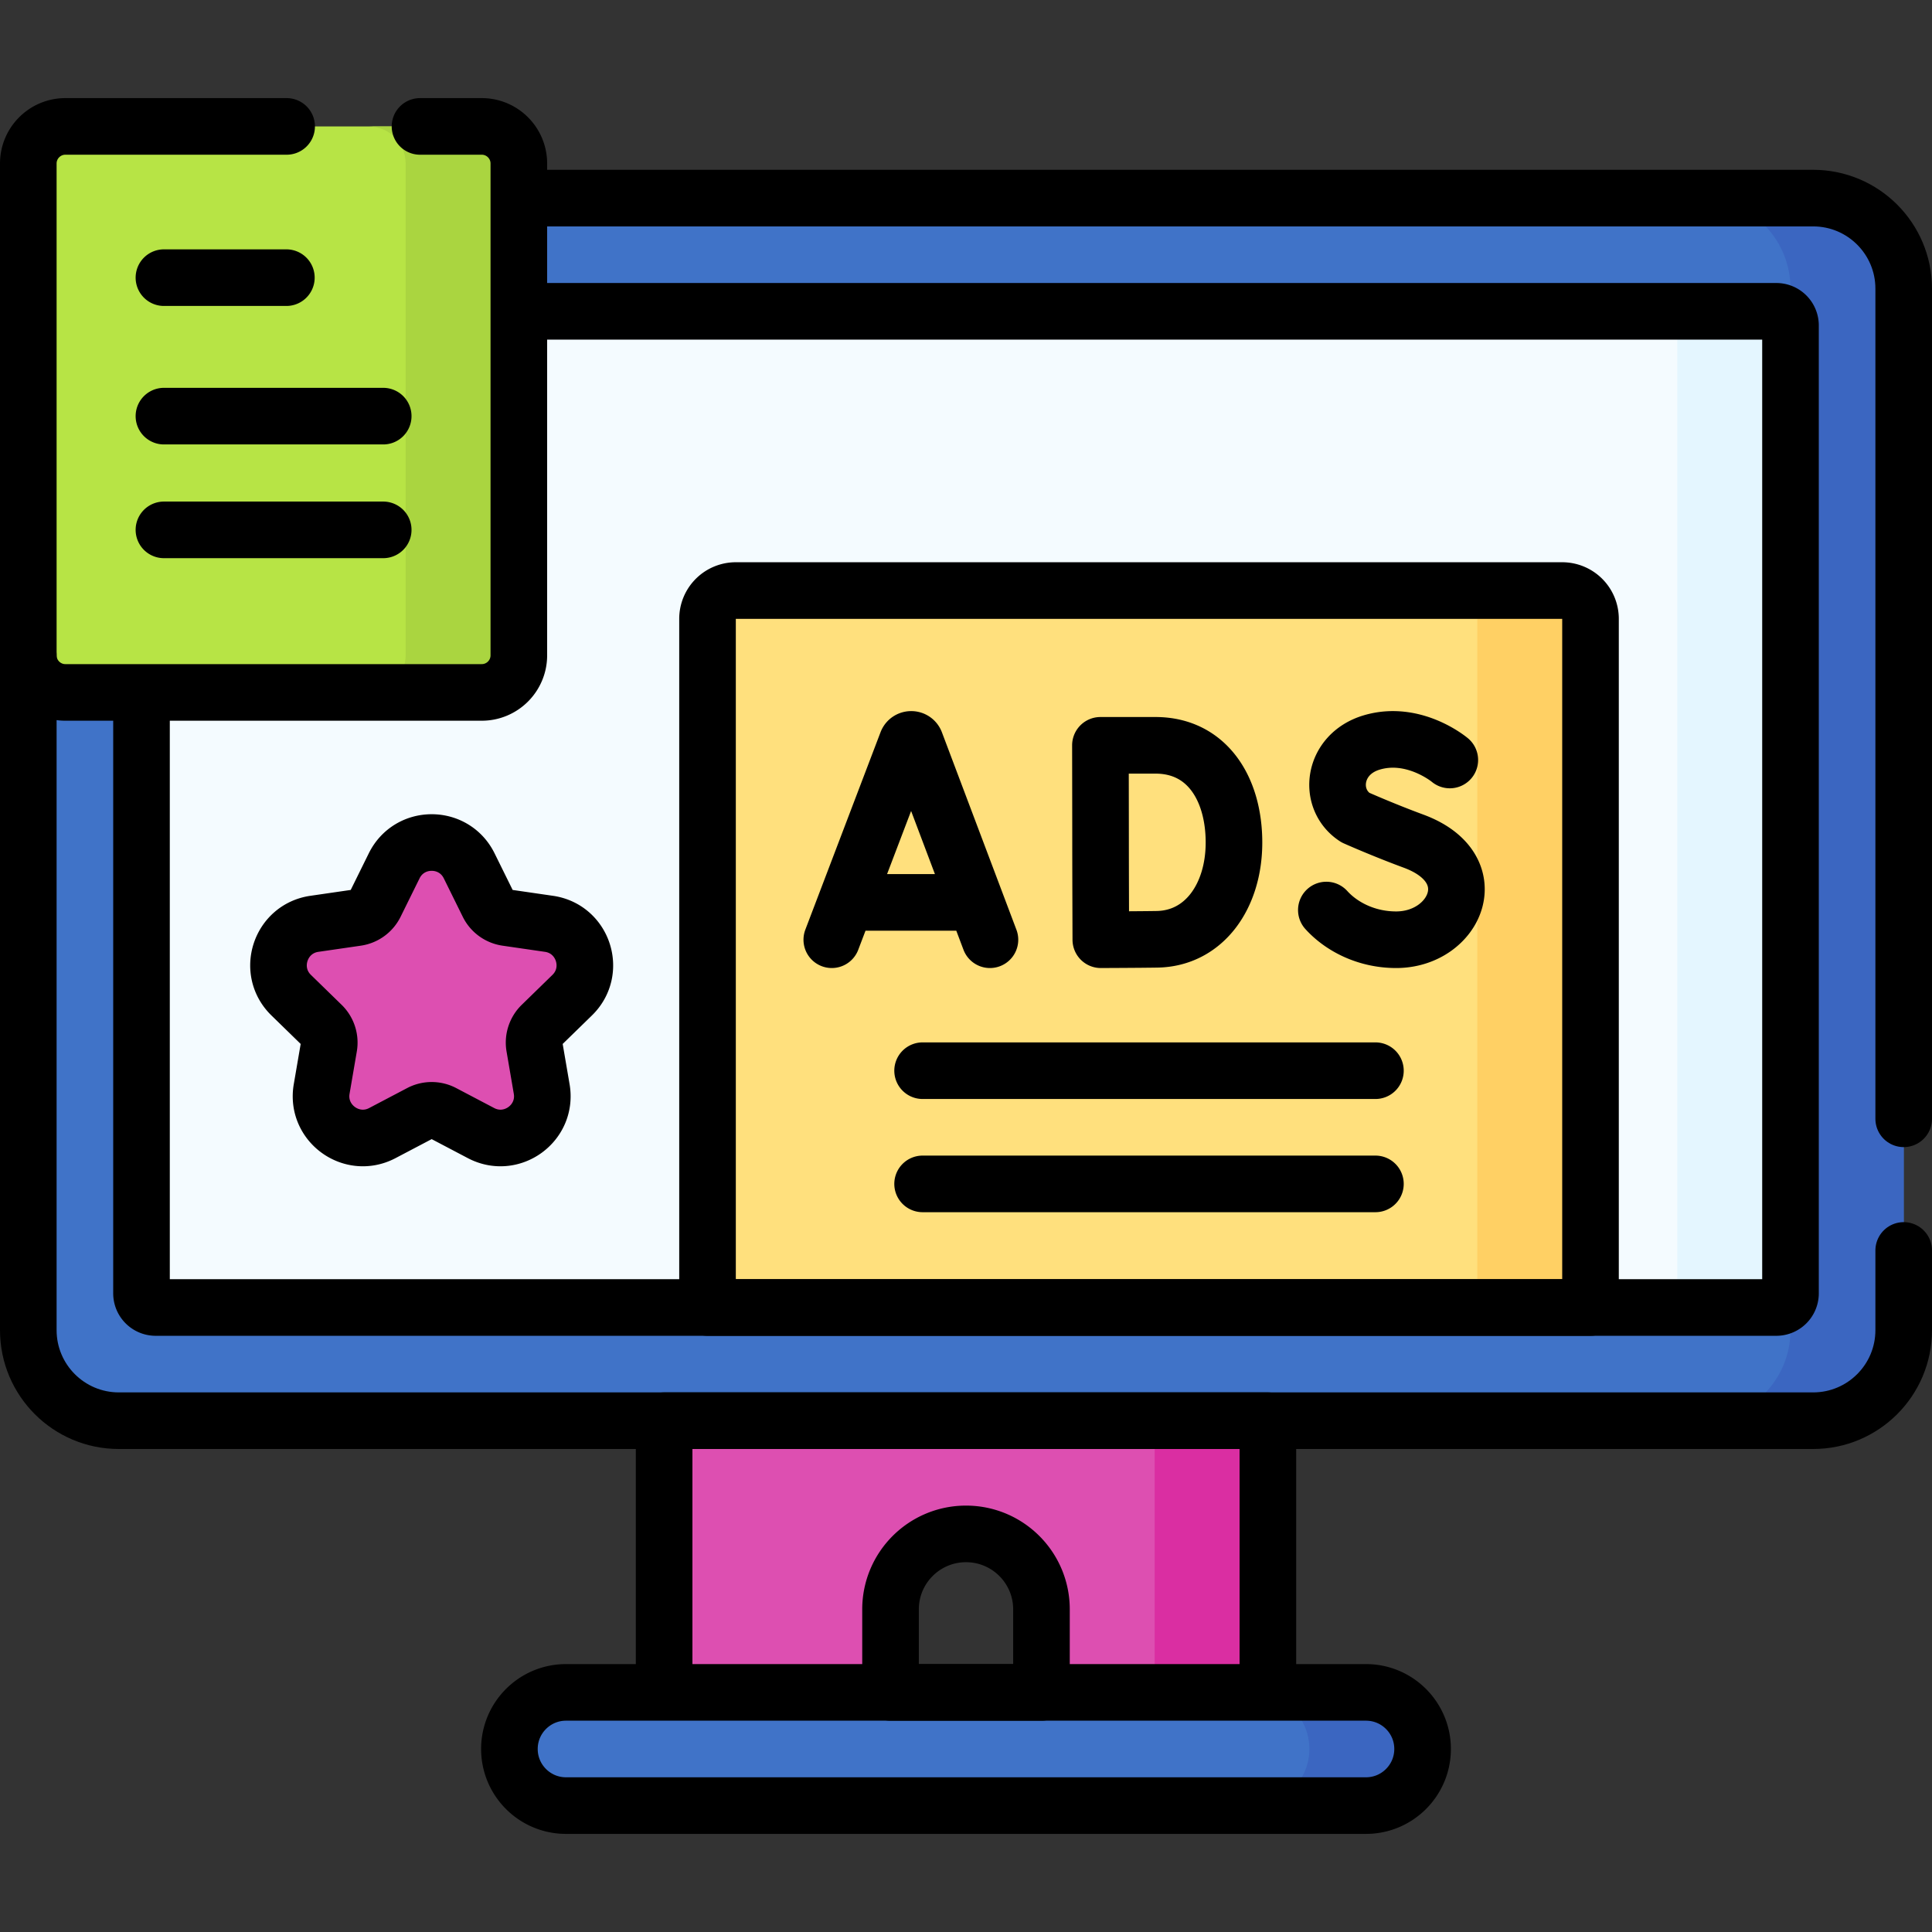
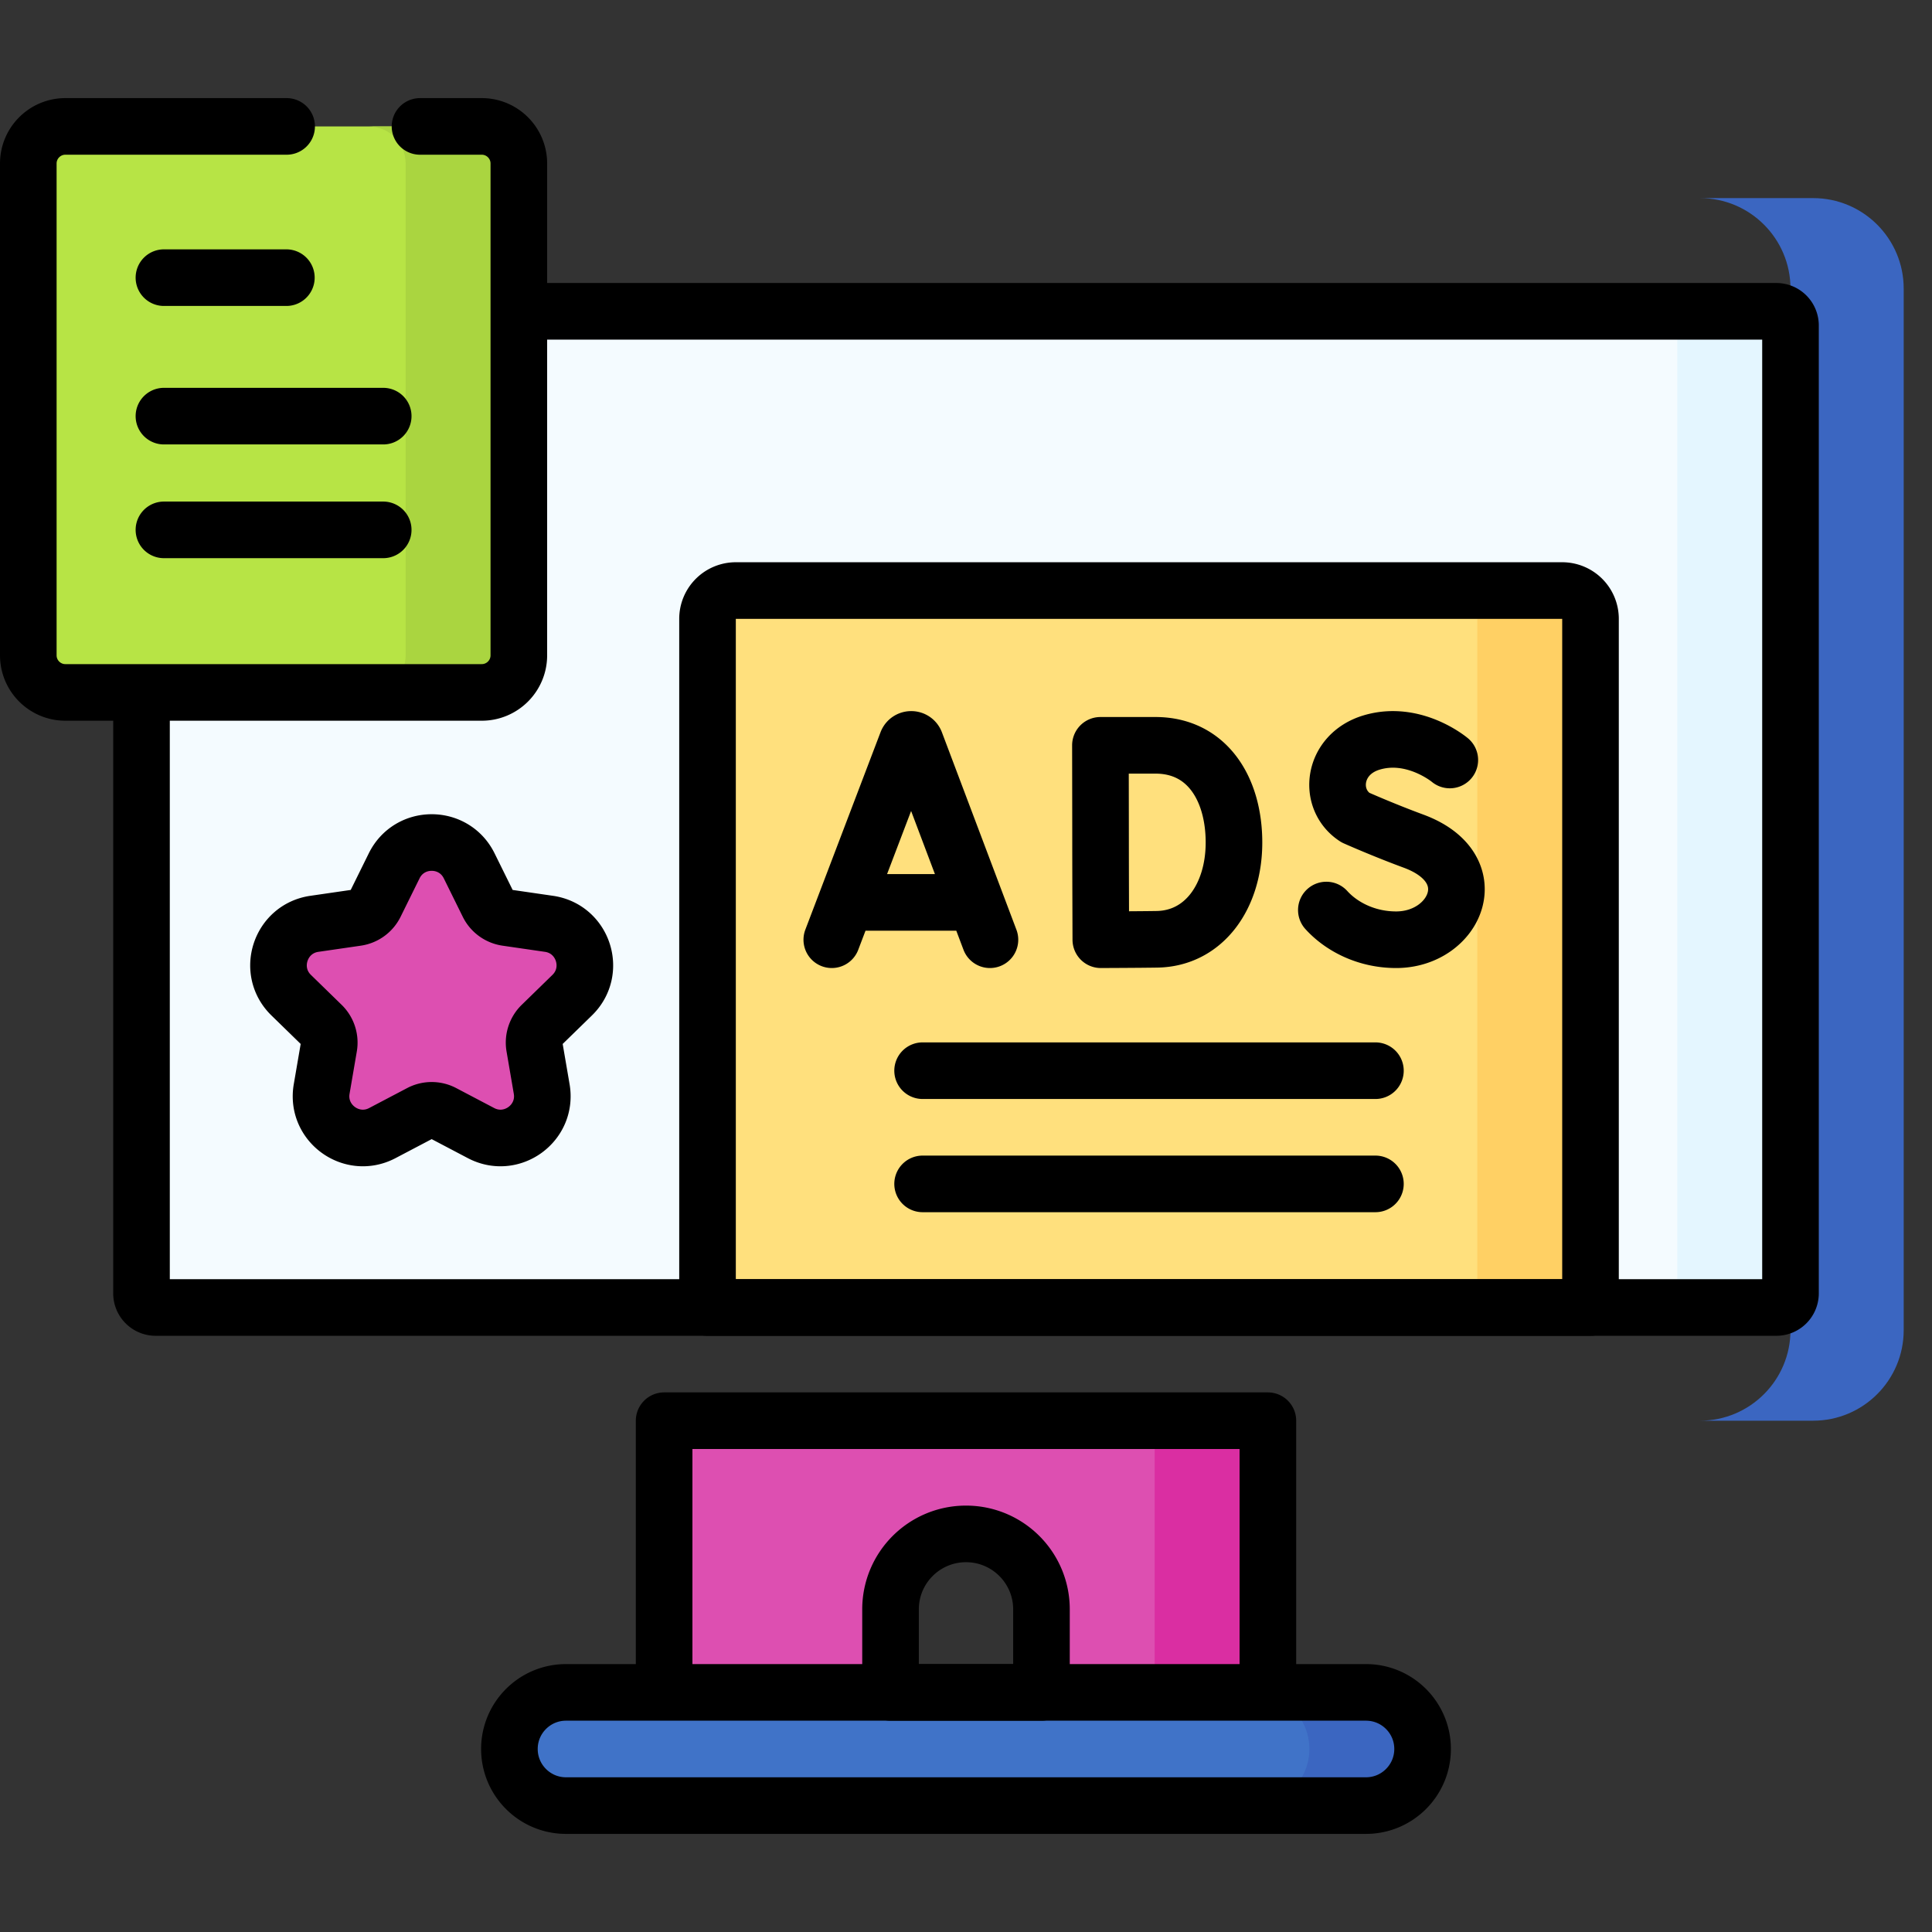
<svg xmlns="http://www.w3.org/2000/svg" version="1.1" width="512" height="512" x="0" y="0" viewBox="0 0 512 512" style="enable-background:new 0 0 512 512" xml:space="preserve">
  <rect x="0" y="0" width="512" height="512" fill="#333333" stroke="none" />
  <g>
-     <path d="M480.5 376.5h-449c-13.255 0-24-10.745-24-24v-276c0-13.255 10.745-24 24-24h449c13.255 0 24 10.745 24 24v276c0 13.255-10.745 24-24 24z" style="" fill="#4073C8" data-original="#4073c8" />
    <path d="M480.5 52.5h-30c13.255 0 24 10.745 24 24v276c0 13.255-10.745 24-24 24h30c13.255 0 24-10.745 24-24v-276c0-13.255-10.745-24-24-24z" style="" fill="#3B66C1" data-original="#3b66c1" />
    <path d="M37.5 342.75V86.25a3.75 3.75 0 0 1 3.75-3.75h429.5a3.75 3.75 0 0 1 3.75 3.75v256.5a3.75 3.75 0 0 1-3.75 3.75H41.25a3.75 3.75 0 0 1-3.75-3.75z" style="" fill="#F4FBFF" data-original="#f4fbff" />
    <path d="M470.75 82.5h-30a3.75 3.75 0 0 1 3.75 3.75v256.5a3.75 3.75 0 0 1-3.75 3.75h30a3.75 3.75 0 0 0 3.75-3.75V86.25a3.75 3.75 0 0 0-3.75-3.75z" style="" fill="#E4F6FF" data-original="#e4f6ff" />
    <path d="M362 478.5H150c-8.284 0-15-6.716-15-15 0-8.284 6.716-15 15-15h212c8.284 0 15 6.716 15 15 0 8.284-6.716 15-15 15z" style="" fill="#4073C8" data-original="#4073c8" />
    <path d="M362 448.5h-30c8.284 0 15 6.716 15 15 0 8.284-6.716 15-15 15h30c8.284 0 15-6.716 15-15 0-8.284-6.716-15-15-15z" style="" fill="#3B66C1" data-original="#3b66c1" />
    <path d="M336 376.5v72h-60v-22c0-10.761-9.118-20-20-20-11.05 0-20 8.95-20 20v22h-60v-72h160z" style="" fill="#DD4FB1" data-original="#dd4fb1" />
    <path d="M306 376.5h30v72h-30z" style="" fill="#DA2EA2" data-original="#da2ea2" />
    <path d="M421.5 346.5h-234V164a7.5 7.5 0 0 1 7.5-7.5h219a7.5 7.5 0 0 1 7.5 7.5v182.5z" style="" fill="#FFE07D" data-original="#ffe07d" />
    <path d="M414 156.5h-30a7.5 7.5 0 0 1 7.5 7.5v182.5h30V164a7.5 7.5 0 0 0-7.5-7.5z" style="" fill="#FFD064" data-original="#ffd064" />
    <path d="m124.339 229.457 5.028 10.187a6.482 6.482 0 0 0 4.881 3.546l11.242 1.634c9.092 1.321 12.722 12.494 6.143 18.907l-8.135 7.929a6.48 6.48 0 0 0-1.864 5.737l1.92 11.197c1.553 9.055-7.951 15.961-16.083 11.685l-10.055-5.286a6.481 6.481 0 0 0-6.033 0l-10.055 5.286c-8.132 4.275-17.636-2.63-16.083-11.685l1.92-11.197a6.479 6.479 0 0 0-1.864-5.737l-8.135-7.929c-6.579-6.413-2.949-17.586 6.143-18.907l11.242-1.634a6.485 6.485 0 0 0 4.881-3.546l5.028-10.187c4.065-8.239 15.813-8.239 19.879 0z" style="" fill="#DD4FB1" data-original="#dd4fb1" />
    <path d="M127.667 183.5H17.333c-5.431 0-9.833-4.403-9.833-9.833V43.333c0-5.431 4.403-9.833 9.833-9.833h110.333c5.431 0 9.833 4.403 9.833 9.833v130.333c.001 5.431-4.402 9.834-9.832 9.834z" style="" fill="#B7E445" data-original="#b7e445" />
    <path d="M127.667 33.5h-30c5.431 0 9.833 4.403 9.833 9.833v130.333c0 5.431-4.403 9.833-9.833 9.833h30c5.431 0 9.833-4.403 9.833-9.833V43.333c0-5.43-4.403-9.833-9.833-9.833z" style="" fill="#AAD540" data-original="#aad540" />
-     <path d="M504.5 331.379V352.5c0 13.255-10.745 24-24 24h-449c-13.255 0-24-10.745-24-24V173.667M140.426 52.5H480.5c13.255 0 24 10.745 24 24v219.996" style="stroke-linecap: round; stroke-linejoin: round; stroke-miterlimit: 10;" fill="none" stroke="#000000" stroke-width="15px" stroke-linecap="round" stroke-linejoin="round" stroke-miterlimit="10" data-original="#000000" />
    <path d="M139.309 82.5H470.75a3.75 3.75 0 0 1 3.75 3.75v256.5a3.75 3.75 0 0 1-3.75 3.75H41.25a3.75 3.75 0 0 1-3.75-3.75V185.984M362 478.5H150c-8.284 0-15-6.716-15-15h0c0-8.284 6.716-15 15-15h212c8.284 0 15 6.716 15 15h0c0 8.284-6.716 15-15 15zM176 376.5h160v72H176z" style="stroke-linecap: round; stroke-linejoin: round; stroke-miterlimit: 10;" fill="none" stroke="#000000" stroke-width="15px" stroke-linecap="round" stroke-linejoin="round" stroke-miterlimit="10" data-original="#000000" />
    <path d="M276 448.5h-40v-22c0-11.046 8.954-20 20-20h0c11.046 0 20 8.954 20 20v22zM421.5 346.5h-234V164a7.5 7.5 0 0 1 7.5-7.5h219a7.5 7.5 0 0 1 7.5 7.5v182.5z" style="stroke-linecap: round; stroke-linejoin: round; stroke-miterlimit: 10;" fill="none" stroke="#000000" stroke-width="15px" stroke-linecap="round" stroke-linejoin="round" stroke-miterlimit="10" data-original="#000000" />
    <path d="m220.433 249.037 19.934-52.34c.407-.996 1.817-.997 2.226-.002l19.753 52.342M226.65 239.142h29.581M327.017 223.278c0 14.195-7.878 25.427-20.377 25.645-4.161.073-14.913.113-14.913.113s-.067-18.66-.067-25.816c0-5.877-.037-25.702-.037-25.702h14.591c13.709.001 20.803 11.565 20.803 25.76zM384.215 201.406s-9.526-8.007-20.76-4.623c-10.315 3.107-11.757 15.001-4.295 19.866 0 0 7.323 3.267 15.444 6.263 19.551 7.211 11.129 26.126-4.61 26.126-7.882 0-14.496-3.451-18.5-7.869M124.339 229.457l5.028 10.187a6.482 6.482 0 0 0 4.881 3.546l11.242 1.634c9.092 1.321 12.722 12.494 6.143 18.907l-8.135 7.929a6.48 6.48 0 0 0-1.864 5.737l1.92 11.197c1.553 9.055-7.951 15.961-16.083 11.685l-10.055-5.286a6.481 6.481 0 0 0-6.033 0l-10.055 5.286c-8.132 4.275-17.636-2.63-16.083-11.685l1.92-11.197a6.479 6.479 0 0 0-1.864-5.737l-8.135-7.929c-6.579-6.413-2.949-17.586 6.143-18.907l11.242-1.634a6.485 6.485 0 0 0 4.881-3.546l5.028-10.187c4.065-8.239 15.813-8.239 19.879 0zM111.309 33.5h16.357c5.431 0 9.833 4.403 9.833 9.833v130.333c0 5.431-4.403 9.833-9.833 9.833H17.333c-5.431 0-9.833-4.403-9.833-9.833V43.333c0-5.431 4.403-9.833 9.833-9.833H75.96M244.499 283.743H364.5M244.499 313.743H364.5M43.444 73.58h32.445M43.444 110.28h58.111M43.444 140.42h58.111" style="stroke-linecap: round; stroke-linejoin: round; stroke-miterlimit: 10;" fill="none" stroke="#000000" stroke-width="15px" stroke-linecap="round" stroke-linejoin="round" stroke-miterlimit="10" data-original="#000000" />
  </g>
</svg>